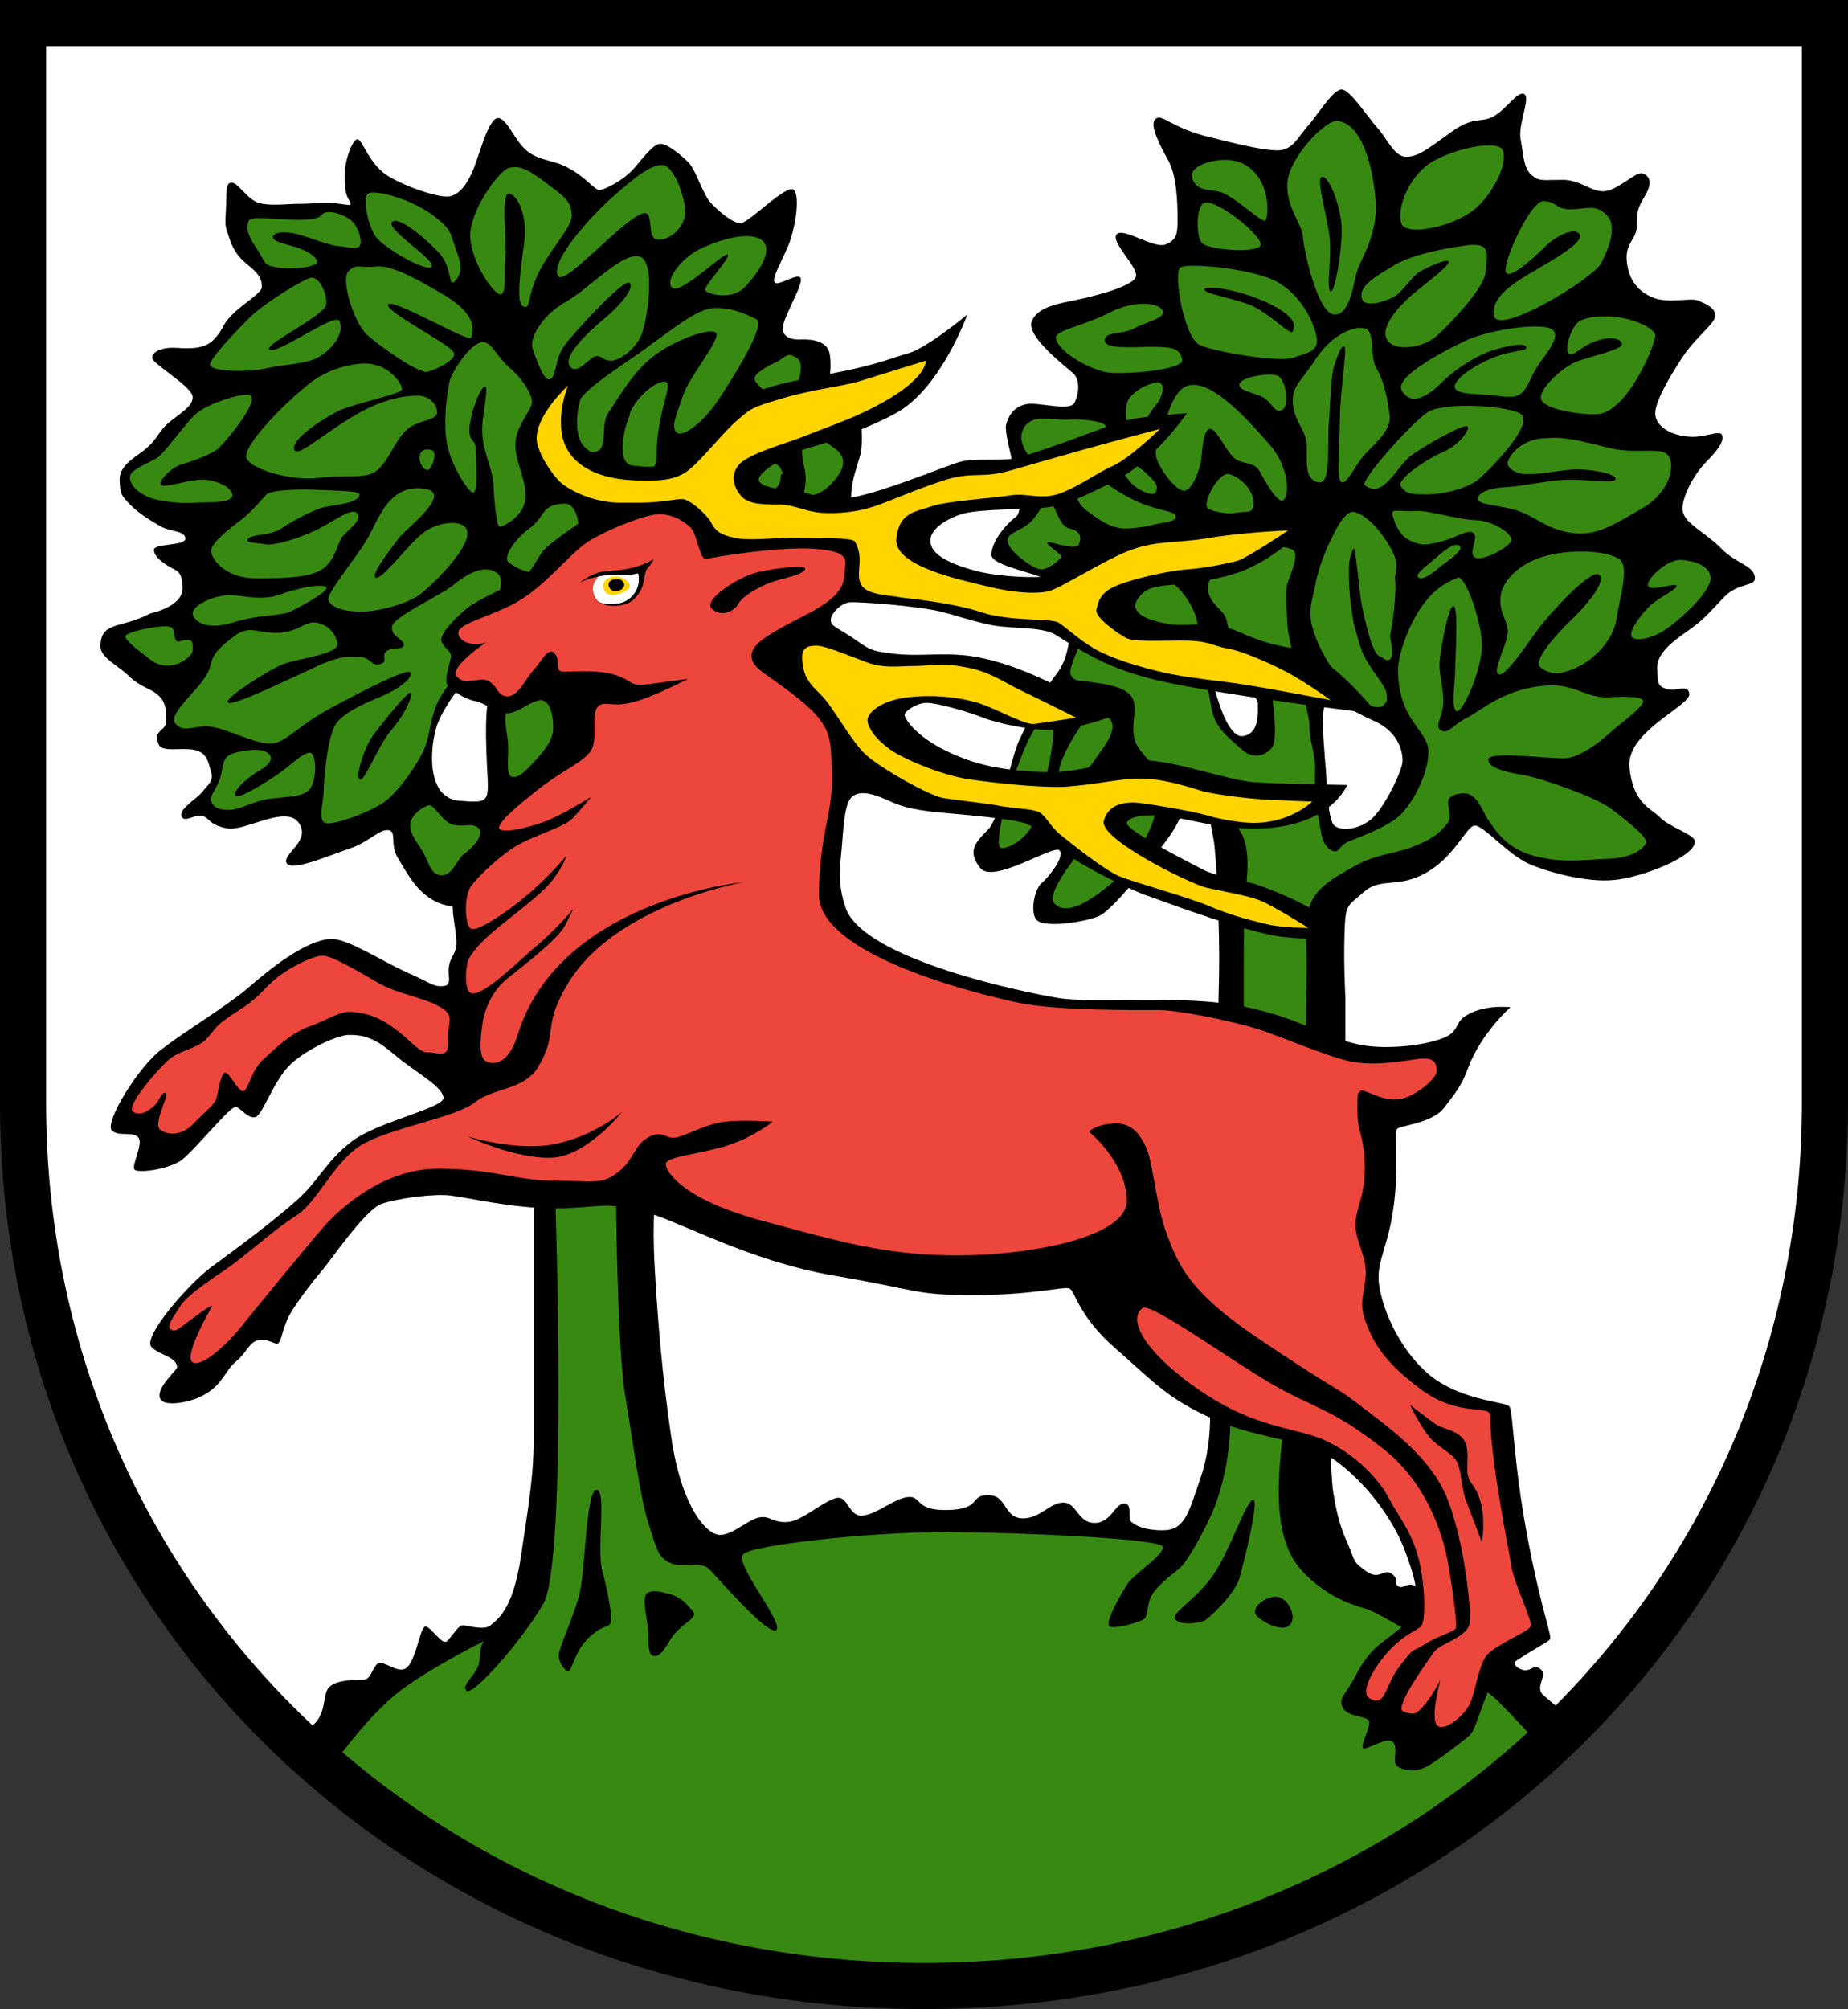
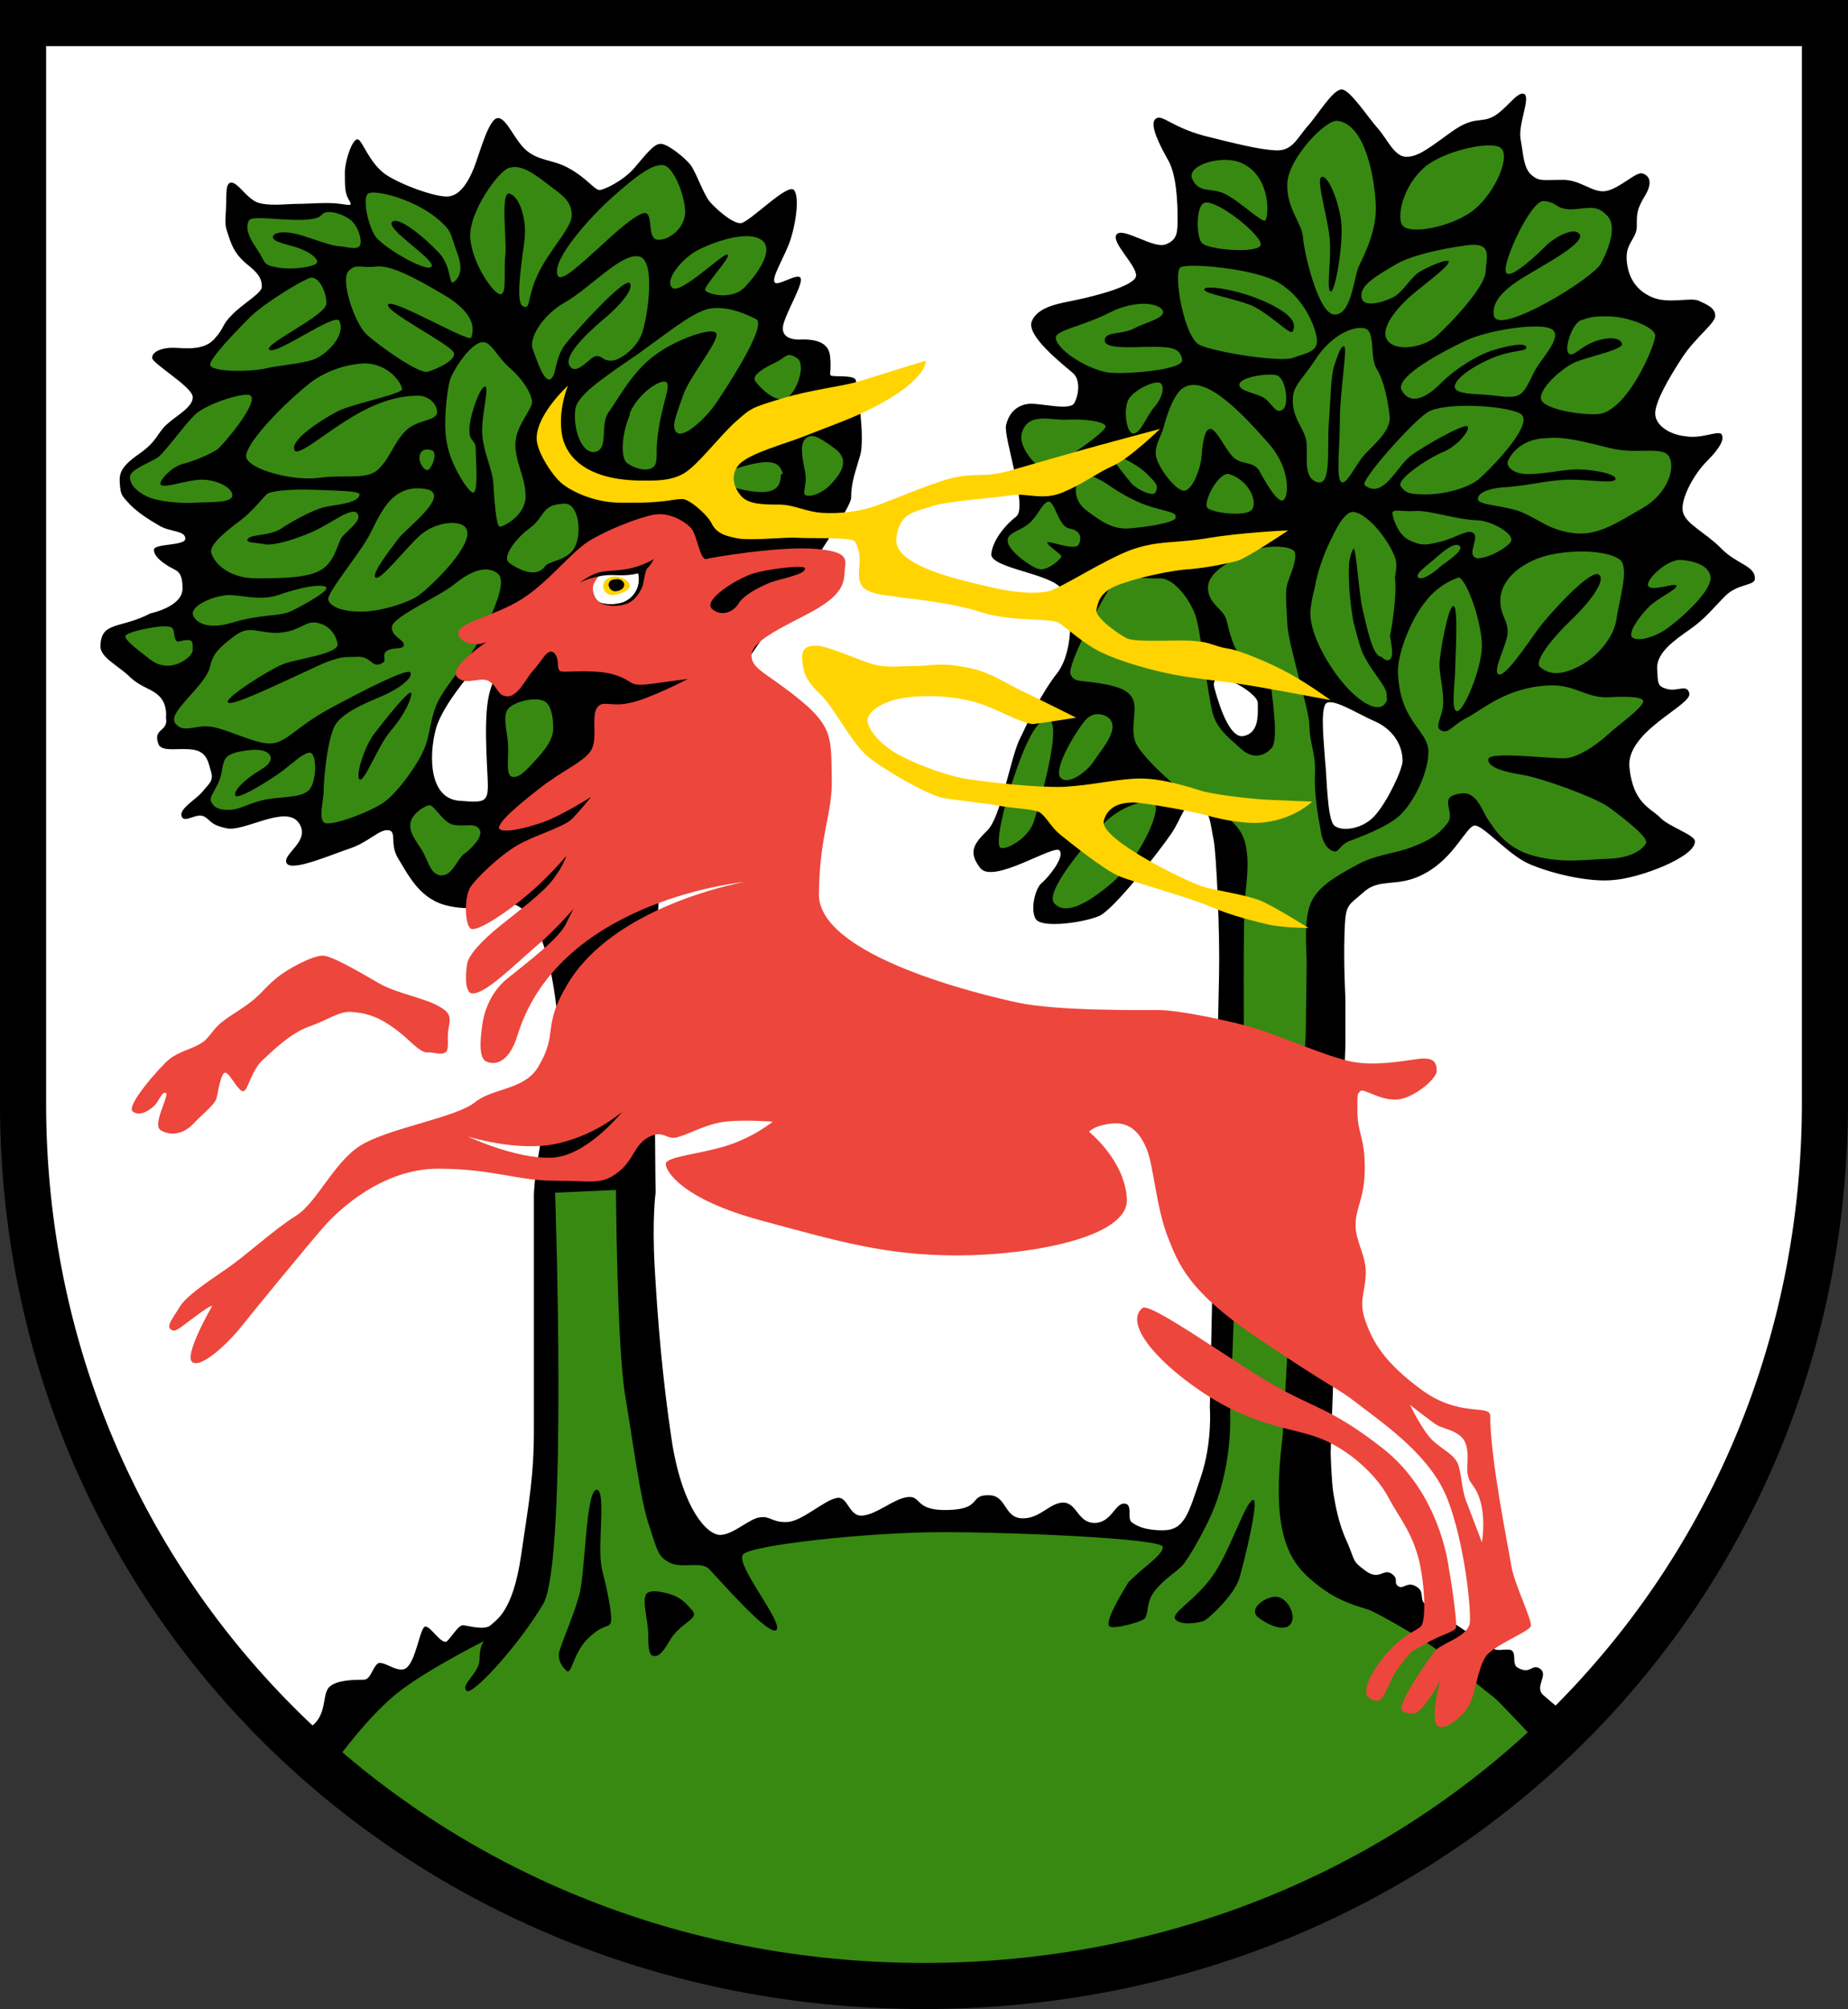
<svg xmlns="http://www.w3.org/2000/svg" version="1.0" id="Ebene_1" x="0px" y="0px" width="200.4" height="217.8" viewBox="0 0 200.4 217.8" style="enable-background:new 0 0 200.4 217.8;" xml:space="preserve">
  <rect x="0" y="0" width="200.4" height="217.8" fill="#333333" stroke="none" />
  <path id="Hintergrund" style="fill:#FFFFFF;" d="M196.578,3.714v115.917c0,52.967-42.337,94.454-96.378,94.454  c-54.051,0-96.378-41.447-96.378-94.353V3.714H196.578z" />
  <g id="Baum">
    <path d="M32.996,187.6c2.7-1.2,1.8-3.8,2.7-4.7c0.8-0.8,2.8-0.8,3.7-0.8c0.8,0,0.9-1.1,1.5-1.7c0.6-0.6,2.4,1.3,3.3,0.3   c0.9-0.9,1.3-3.8,1.8-4.3s1.9,2.1,2.5,1.5s1.2-1.7,1.7-1.7s2.3,0.6,3,0c0.6-0.6,2.4-1.4,3.3-7.5s1.4-8.7,1.4-13.7s0-25.1,0-25.1   c-0.1-3.5,2.8-16.3,2.8-16.3s-0.5-17.9-7-15.5c0,0-2.7,0.8-5.5,0s-4-3.4-5-5s-0.1-3-1.1-3.1s-2.1,1.3-4.2,2   c-2.1,0.7-6.2,2.5-6.8,1.6c-0.6-1,2.7-2.4,1.3-4.4s-5.9,1-7.8,0.6s-1.7-0.9-2.5-1.3s-2.1,0.8-2.4,0s1.5-1.8,2.2-2.6   c0.7-0.9,1.3-1.2,1-2.2s-0.4-2.1-1.8-2.4c-1.5-0.3-3.5,0.3-3.9-0.6c-0.7-1.8,1.1-1.3,0.8-2.9c0,0,0.2-1.4-0.7-2.3   c-0.9-0.9-1.9-0.9-3.2-2.1c-1.2-1.2-3.2-2.1-3.2-3.3c0-2.8,2.2-1.9,5.4-3.6c0,0,3.5-0.7,3.5-2.7s-0.7-1.9-1.5-2.4s-1.6-1.1-1.6-1.8   c0-0.7,3.4-0.4,3.4-1.2c0-0.9-1.6-0.7-2.8-1.4c-1.2-0.7-2.3-1.4-3.2-2.3c-0.9-1-1-1-1.1-2.2c-0.1-1.2,0.1-1.9,2.1-3.3   c2-1.4,1.9-2.2,3-3.2s2.9-1.9,2.8-3c-0.1-1.1-4.4-3.6-4.4-4.2c0-0.7,1.1-1.1,2.2-1.1s3.3,0.4,4.5-0.9c1.2-1.3,0.8-1.5,1.9-2.6   c1.1-1.2,3.3-2.4,3.3-3.1c0-0.7-0.2-1.3-1.3-2.2c-1-0.8-1.7-1.5-2.2-3s-0.5-1.3-0.4-3.1c0.1-1.7-0.1-3,0.6-3c0.7,0,1.5,1.5,2.7,2.1   c1.2,0.5,3.2,0.2,4.5,0.2s3.3-0.2,4.6,0s1.3,0.2,0.9-0.5c-0.4-0.7-0.4-1.4-0.4-3c0.1-1.6,0.9-3.6,1.4-3.5s1.2,2.5,3,3.8   c1.8,1.2,5.5,2.5,6.8,2.4s2.2-1.6,2.8-3.1s1.6-5.4,2.6-5.4s1.8,2.5,3.2,3.6c1.4,1.1,2.9,0.9,4.6,1.9c1.8,1,2.7,2.3,3.2,2.3   s2.6-1,3.8-2.4c1.2-1.4,2.1-2.6,2.8-2.6c0.7-0.1,2.7,1.5,3.3,2.3c0.6,0.8,1.4,3.2,2.1,4s2.4,2.3,3.3,2.3s5.1-4.4,5.8-3.6   s0.1,4.3-0.6,6s-1.8,3.5-1.5,4s2.4-1,2.8-0.5s-1.3,3.3-1.8,4.9c-0.5,1.6,0.9,1.9,2.1,1.8c1.1,0,2.7,0.2,2.9,1.7   c0.2,1.5-0.1,2.1,0.1,2.2c0.2,0.2,2.5-0.1,2.7,0.5c0.2,0.7,1,6.3,0.5,8.1s-1,2.9-1,4.7s-16,24.1-19,29.2   c-2.9,4.8-2.2,46.1-2.2,46.1s-0.4,2.8-0.1,8.1s0.8,11.9,1.9,19.1c1.2,7.2,3.8,9.9,5.2,9.9s3.2-1.8,4.3-1.9c1.1-0.2,1.4,0.6,3,0.5   s3.9-2.3,5.3-2.6c1.3-0.3,1.3,2.1,2.9,1.9s3.3-1.8,4.8-2c1.6-0.2,0.7,1.5,4.4,1.4c3.7-0.1,2.3-1.6,4.3-1.6c2.1-0.1,1.7,2.4,3.7,2.5   s3.1-1.8,4.6-1.7c1.4,0.1,1.5,2.2,3.3,2.2s2.2-2.1,3.2-2.1s0.3,1.6,0.8,2s1.4,0.9,3.4,0.9c2.4,0,2.8-1.9,4.1-5.7s1-7.6,1-7.6   s0.9-42.6,1-47s-0.3-13.3-0.6-14.6c-0.3-1.4-0.4-3.6-1.8-3.9s-1.5,1.4-2.8,3.3c-1.3,1.9-6.2,8.2-7.8,8.9s-6.3,1.4-6.9,0.3   s0-3.4,0.7-3.9c0.7-0.6,2.5-2.8,1.9-3.5s-7.2,3.7-8.6,1.9c-1.4-1.8-0.6-2.7,0.8-4.1s2.4-7.4,3.4-9.7c1.1-2.3,2.4-5.1,4.2-7.4   c1.8-2.4,1.8-8,0.1-9.4c-1.7-1.4-7.3-2-7.3-3.4c0.1-1.4,1.4-3.1,2.7-4.1s-1.4-8.6-1.1-9.9c0.3-1.3,1.1-2.1,2.3-2.3s4.6,0.8,5.1-0.1   c0.5-0.9,0.7-2.6-0.2-3.3c-0.9-0.8-5.1-4-4.4-5.6s3-1.9,4.9-2.3c1.9-0.4,6.3-1.5,6.4-2.6s-2.8-3.7-2.1-4.5s4,1.6,5.3,1.1   s1.3-1.3,1.3-2.9s-0.1-4.6-1-6.2s-2.1-3.9-1.4-4.5s1.6,0.8,5.2,1.8c3.6,0.9,6,1.5,7.8,1.6s2.3-1.2,3.4-2.5c1.2-1.3,2.8-4.1,3.8-4.1   c0.9,0,2.9,3.1,3.9,4.2s1.8,3.1,3.1,3.1s2.4-0.9,4.9-2.7s3.2-0.9,4.6-1.7s2.6-2.8,3.3-2.4s-0.7,3.3-0.4,4.9s0.3,3,1.1,3.8   c0.9,0.8,1.2,0.6,3.3,0.6c2.1-0.1,3.4,1.5,4.9,1.2s3.2-2.1,3.9-1.9s1.2,0.9,0.3,2.4s-0.9,1.9-0.9,3.3s-1.2,1.8-1.1,3.6   s0.9,3.3,2.7,4.1s4.2,0,5.1,0.4s1.8,0.8,1.8,1.6c0.1,0.8-2.1,2.3-3.6,4.6s-2.8,4.6-2.9,5.9c-0.1,1.3,1.4,2.4,3.3,2.6   c1.8,0.3,3.6-0.7,3.9-0.2c0.3,0.5-0.1,1.4-1.6,2.9c-1.5,1.5-2.9,4.2-2.6,5.5c0.3,1.3,2.4,2.2,4.1,3.9c1.7,1.8,3.8,1.9,3.7,3.4   c-0.1,0.7-1.9,0.5-3.2,1.8s-2.1,2.4-3.8,3.6s-3.6,2.5-3.6,4.2c0.1,1.7,0,2,1.1,2.3s2.2-0.6,2.4,0.5c0.2,1.3-6.9,4.1-6.5,8   s2.3,4.4,3.3,5.4c0.9,1,3.8,1.9,3.8,2.6c0.1,1.7-6,4-8.8,4.2c-2.8,0.3-7.1-0.8-9.3-1.8s-4.9-4.2-5.8-4.1s-2.2,3.5-5.4,5.2   c-2.9,1.6-4.8,0.4-6.6,2s-2,1.2-2.1,4.6s0.1,6.8,0.1,6.9v5.1l-1.6,44.2c0,0,0.1,3.3,0.3,4.4c0.2,1.1,0.5,3.2,1.5,5.3   c0.9,2.1,0.5,2,2,3.1s1.9-0.3,2.8,0.3c0.9,0.6,0.1,1,0.8,1.4c0.5,0.3,0.9-0.6,1.9,0s0.2,1.5,1.1,2c1.7,1.1,5.6,3.8,7.4,4.8   c0.4,0.2,1.4-0.1,1.8,0.1c0.6,0.4,0,1.5,0.7,1.9c1.4,0.8,1.5-0.5,2.4,0.1c1,0.7-0.7,2,0.4,2.9c1,0.9,2.3,1.9,2.3,1.9l-20.3,16.9   l-97.8-0.3L32.996,187.6z M51.696,72.2c-1.1,1.3-3.4,4-4.3,6.4c-0.8,2.4-1.2,7.8,2.3,8.2c3.6,0.3,3.3,0.2,3.1-4.1s-0.1-6.6,0.5-8.3   C53.996,72.8,51.696,72.2,51.696,72.2z M152.096,82.5c0-1.9-1.2-3.5-3-4.3c-1.9-0.8-4.9-2.8-5.4-1.8s-0.1,4.4,0,6.1   c0.2,1.6,0.2,6.3,1,7s3.2,0.4,4.5-1.2C150.496,86.8,152.096,83.4,152.096,82.5z M134.796,79.8c1.8-0.3,1.6-2.4,1.6-3.6   s-5.4-4.2-4.7-1.6S133.496,80,134.796,79.8z" />
    <path style="fill:#388912;" d="M40.696,28.9c1.5-0.2,3.8,0.9,7.5,3.1c3.7,2.2,3.1,4,2.9,4.6c-0.2,0.6-8.5-4.3-9-3.6   s6.7,4.3,7.1,5.2c0.4,0.8-1.8,1.8-2.8,2.1c-0.9,0.3-5.3-2.8-6.7-4.1c-1.3-1.3-2.8-5.9-1.9-6.8C38.596,28.5,39.196,29.1,40.696,28.9   z M33.396,41.7c-3.2,2.6-6.8,6.5-6.7,7.8s4.9,2.7,7.9,2.3s5.3,0.3,6.5-1c1.3-1.3,1.6-2.8,2.9-4.1c1.3-1.3,3.5-1,3.4-2.1   s-1.2-1.7-2-1.7s-3.2,0-6.7,2s-6.6,4.9-6.8,3.8c-0.3-1.1,3.1-3.3,4.9-4.2c1.8-0.8,6.8-1.8,6.8-2.3c0-0.6-1.4-2.8-4.1-2.8   C36.996,39.5,34.696,40.6,33.396,41.7z M18.896,68.8c-0.1-0.7-0.1-0.9-1.1-0.9s-4.2,0.6-4.2,1.1s1.8,1.8,2.7,2.5   c2.2,1.7,4.6-0.3,4.6-1s0.1-1.2-0.7-1.1C19.396,69.4,19.096,70,18.896,68.8z M20.896,66.5c0,0.5,1,2,4.3,1s5.1-0.6,6.5-1.3   c1.4-0.7,4.3-2.3,3.6-2.6c-0.7-0.3-2.8,0.1-5.1,0.9s-4.8-0.3-6.1,0.1C22.696,64.8,20.896,65.7,20.896,66.5z M58.996,76   c-1-0.5-3.5,0.1-4,1s0.1,2.7,0.1,3.8c0.1,1.1-0.3,3.2,0.4,3.4s1.4-0.5,2.5-1.7s2-2.3,2-3.6S59.696,76.3,58.996,76z M49.096,89.4   c-1.1-0.3-2-2.1-2.5-2.1s-2.1,1-2.1,2.1c-0.1,1.1,1,2.2,1.5,3.2s0.8,2.3,1.9,2.3c1.2,0,1.7-1.8,2.4-2.3s2.2-1.9,1.7-2.7   C51.396,89.1,50.396,89.7,49.096,89.4z M57.396,57.3c-1.4,1-3,3.1-2.2,3.7s2.9,1.8,3.9,0.4c0.4-0.6,2.4-0.6,3.2-2   c0.9-1.7,0.4-4.9-1.1-4.8C58.596,54.7,59.196,56,57.396,57.3z M62.396,44.3c-0.3,2,0.6,4.9,2.1,4.7c1.6-0.3,0.5-2.9,1.5-4.3   s2.6-4.4,4.9-6.1c2.3-1.8,6.6-3.3,6.8-2.4s-2.9,4.6-3.6,6.6c-0.7,2.1-1.4,3.5-0.7,4.1c0.7,0.6,3-1.3,4.4-3.4   c1.4-2.1,5.4-8.3,4.2-8.9s-2.8-1.3-4.6-1.2c-1.8,0.1-4.1,2-8.1,4.9C65.196,41.1,62.696,42.8,62.396,44.3z M68.296,45   c-0.8,1.8-1.1,4.5-0.3,5.2c0.5,0.4,2.1,1.1,2.9,0.4c0.5-0.5,0.2-1.7,0.4-3.1c0.4-3.7,1.6-5.8,0.9-6.1s-3.1,1.4-3.9,3.4    M84.096,39.3c-1.3,0.6-2.6,1.4-2.2,2s2.1,2.4,3.3,1.9c1.2-0.5,2.3-3.8,1.2-4.4C85.296,38.1,85.296,38.7,84.096,39.3z M84.896,51.4   c-0.3-1.1-0.9-1.7-3.7-1s-4.8,1.8-0.6,2.7c4.2,0.9,4-0.9,4.1-1.7 M90.196,52.4c0.9-1,2.1-2.5,0.3-3.8c-1.8-1.3-2.4-1.6-3.1-1.1   c-0.7,0.6-0.4,2.1-0.1,3.6c0.3,1.5-0.4,2.4,0.1,2.6S89.196,53.5,90.196,52.4z M25.896,81.5c-1.7,0.4-1.6,0.9-1.9,2.4   s-1.4,2.4-1.1,3s0.7,0.9,1.9,0.9s2.1-0.7,3.9-1.1c1.8-0.4,4.3-0.1,5-1.3s0.6-3.8-0.1-3.8s-1.8,1.1-3,2s-5,3.3-5.1,2.6   s1.5-2,2.7-2.7s1.5-1.4,0.8-1.9S26.896,81.3,25.896,81.5z M33.396,23.8c-2.4,0.2-6.1-0.5-6.4,0.1s-0.3,1.4,0.8,3s0.6,1.8,2.3,2.1   s4.3-0.1,4.3-0.6s-1-1.2-2.3-1.6s-2.5-0.6-2.5-1.1s1.2-0.7,2.7-0.3s3.6,1.3,4.6,1.3c0.9,0.1,2.1,0.5,2.2-0.3s-0.4-1.9-0.9-2.4   s-1.8-1.1-2.7-1S35.296,23.6,33.396,23.8z M59.696,20.2c-2.4-1.9-3.4-2.3-4.5-2s-4.4,4.8-4.2,7.6s2.6,6.2,3.3,6.1   c0.7-0.1,0.3-2.6,0.5-4.2s-0.6-7.1,0.5-6.7s1.8,2.8,1.6,4.8s-1.1,6.9-0.2,7.4c0.9,0.4,0.4-0.8,1.6-3.4s3.7-5.1,3.7-6.4   S61.496,21.5,59.696,20.2z M47.296,23.6c-2.6-2.1-6.8-3.1-7.4-2.6s0,3.4,0.8,4.6s5.6,4,6.1,3.3s-4.9-4-4.3-4.8s3.5,1.6,5.1,3.3   s0.9,4.1,1.9,2.9s0-2.9-0.3-4C48.796,25.2,48.896,24.9,47.296,23.6z M61.396,32.7c-2.7,1.5-4.1,4.1-3.6,5.2   c0.4,1.1,1.2,3.6,1.9,3.2s0.4-2.3,1.7-3.9s6.4-7.2,6.9-6.5s-1.3,2.6-2.6,3.7c-1.3,1.1-4.8,4.1-3.9,5.3c0.8,1.1,2.2-1.1,2.9-1.1   s0.6,0.5,1.6,0.5c0.9,0,2.7-1.3,3.3-2.9s1.6-8-0.3-8.4S63.996,31.2,61.396,32.7z M60.496,29.9c0.4,0.8,2.9-1.7,4.4-3   c1.4-1.3,4.2-3.9,5.1-3.8c0.9,0.2,0.1,2.9,1.4,2.9s3-1.4,2.9-3.2s-1.3-4.8-2.4-4.9c-1.2-0.1-2.8,1.1-5.4,3.4   S59.696,28.3,60.496,29.9z M75.896,27c-1.9,0.9-3.9,3.4-3,4.2s5.5-3.8,6-3.6s-2.8,3.6-2.4,3.9c0.3,0.4,2.9,1.1,4.3-0.4   s3.1-3.9,1.9-5C81.396,25,78.196,25.9,75.896,27z M120.596,95.7c3-2.6,5.4-7.9,4.6-8.6c-0.8-0.6-3.9,0.3-5.8,2.5   c-1.9,2.2-6.3,7.3-5,8.4C115.596,99.2,117.896,98,120.596,95.7z M109.896,84.4c-1.1,3.2-2,7.2-1.4,7.5s3-1,3.6-2.8   s3.2-10.8,1.6-11.1C112.196,77.8,110.796,81.8,109.896,84.4z M114.496,36.7c0.3,1.5,3.9,3.5,5.8,3.7s8.1-0.3,7.9-1.4   c-0.2-1.1-0.8-1.4-3.1-1.4s-5.3,0.3-5.3-0.7s1.9-0.6,3.2-1.3s3.4-1.1,3.1-1.9s-2.8-1.3-5.8,0.2   C117.396,35.4,114.296,35.8,114.496,36.7z M127.996,29c-0.8,0.6,0.4,7.6,2.1,8.4s8.8,1.9,10.1,1.4s2.8-0.6,2.6-2.1   s-1.6-4.8-4.6-6.3C135.196,29,128.596,28.5,127.996,29z M130.596,31.4c-0.2-0.5,3.3-0.2,6.8,1.4c3.4,1.6,3,2.6,2.8,3.1   c-0.2,0.6-2.2-1.7-4.5-2.8C133.296,32.2,130.796,31.9,130.596,31.4z M52.296,37.1c-1.3,0.1-3.2,3.1-3.5,4.1s-0.8,4.8-0.3,7   c0.4,2.2,2.3,5.2,2.8,5.2c0.6,0,0.3-3.3,0.3-4.6s-0.7-0.7-0.7-2.3c0.1-1.7,1.2-4.6,1.7-4.6c0.5,0-0.4,3.1-0.3,5.1s1.1,3.8,1.2,5.4   s0.3,4.7,0.7,4.7c0.4,0,2.8-1.2,2.8-3.3c0-2.1-1.2-3.8-1.1-5.8c0.1-1.9,1.8-3.6,1.8-4.4c0-0.8-0.9-2.4-2.4-3.7   S53.296,37,52.296,37.1z M22.796,39.6c0.3,0.8,4.8,0.7,6.2,0.3c1.3-0.3,4.3-0.5,5.4-1.1c1.2-0.6,3.1-2.5,2.4-4   c-0.4-1-6.9,3.8-7.6,3.1c-0.6-0.6,6.2-3.7,6.2-5s-0.8-2.9-1.7-2.8c-0.8,0.2-4.8,2.6-6.5,4.2C25.596,35.9,22.596,39,22.796,39.6z    M27.196,42.9c-0.4-0.5-4.8,0.8-6.1,2.1s-3.1,3.9-4,4.6c-0.9,0.6-3,1.3-3,2.1c0,0.8,0.6,1.5,1.8,2.1c1.2,0.6,3.8,0.8,5.2,0.7   c1.4-0.1,4.1,0.1,4.1-0.8s-1.8-1.7-3.3-1.7s-3.9,0.9-4.4,0.6s1.1-2,2.3-2.3s2.9-1,3.8-1.6C24.396,48,27.996,43.7,27.196,42.9z    M34.196,53.1c-2.6-0.1-4.9,0.1-5.3,0.5s-1.6,1.9-2.8,2.8s-3.3,2.5-3.2,3.4s1.6,2.9,4.9,2.9s6-0.1,7.3-1.1s1.5-2.7,2-3.4   c0.8-0.9,2.3-1.9,1.6-2.6c-0.7-0.6-2.7,1.1-4.7,2s-4.4,1.6-5.3,1.4s-2.2-0.1-1.8-0.6s2.4-0.3,3.6-1.1c1.2-0.8,3.4-2,4.6-2.3   c1.2-0.3,3.8-0.4,3.9-1.4C38.996,53.2,36.396,53.2,34.196,53.1z M45.496,49.5c-0.1,0.7,0.6,1.7,1,1.4s1-1.9,0.3-2.1   S45.596,48.8,45.496,49.5z M50.496,57.2c-0.7-0.9-3.3-0.6-4.9,0.8c-1.6,1.4-4.4,5.1-4.9,4.6c-0.4-0.5,1.7-3.1,2.5-4.2   s6-4.9,2.9-5.4c-3.9-0.6-5,3.2-6.2,5.3c-1.2,2.1-4.4,5.9-4.3,6.7c0.2,0.8,1.6,1.3,3.4,1.3c1.8,0.1,5.4-0.9,6.6-1.9   C46.896,63.4,51.696,58.8,50.496,57.2z M22.796,72.2c-0.4,2.1-4.7,5-3.8,6.2s2.2,0.1,4,0.4s4.8,1.9,6.4,1.8   c1.7-0.1,2.7-1.8,6.4-3.8s8.4-4.4,8.7-3.9s-0.9,1.5-2.3,2.2c-1.3,0.7-5.2,1.9-6,3.8s-1.1,5.9-1.1,6.9s-0.6,3,0.1,3.4   s4.8-1.1,6.4-2.2s3.8-4.3,4.4-5.8c0.7-1.5,0.6-3.7,1.8-5.7s3.2-4.2,4.1-6c0.9-1.8,3.3-6.3,2.1-7.3s-3-0.3-4.8,1.2   c-1.8,1.4-6.7,3.5-6.7,4.6s1.3,1.3,1.3,1.9s-1.3,0.2-1.9,0.7s0.3,1.1-0.7,1.4c-0.9,0.3-1-0.8-2.3-0.8c-1.3,0.1-1.8-0.3-5.1,1.3   c-3.3,1.5-9,4.3-9.1,3.6c-0.1-0.6,4.5-3.5,6-4.1s6.3-1.1,5.9-2.3c-0.3-1.2-1.1-2-2.3-2.2s-1.7,0.9-4,1.1c-2.3,0.1-3.2-0.9-4.8,0.3   S23.096,70.8,22.796,72.2z M42.396,79.2c-1.4,1.6-2.9,5.7-3.4,5.3c-0.5-0.4,0.6-3.8,1.7-5.1c1-1.3,3.6-4.6,3.9-4.3   C44.696,75.5,44.096,77.2,42.396,79.2z M130.596,22c-0.9,0.3-0.9,3.5-0.3,4.3s6,1.2,6.4,0.3S131.896,21.5,130.596,22z    M134.696,17.7c-2.1-1-6.1,0.2-5.4,1.7c0.7,1.6,2,0.9,3.5,1.6s4.1,3.2,4.4,2.9C137.596,23.6,137.896,19.2,134.696,17.7z    M144.996,13.1c-1.3-0.1-5.3,4.1-5.4,6.8c-0.1,2.7,1.6,4.3,1.7,5.8s1.6,8.3,3.4,8.4c1.8,0.1,2.1-3.8,2.6-5.1c0.6-1.3,2-3.9,1.9-6.7   S148.096,13.4,144.996,13.1z M145.396,23.7c0.4,2.2-0.6,8.1-1.1,7.9s0.1-3.4-0.1-5.7c-0.2-2.3-1.5-6.4-0.9-6.7   C143.896,18.9,144.996,21.2,145.396,23.7z M170.196,22.7c-1.6-0.1-1.3-0.8-2.8-0.9c-1.4-0.1-4.5,6.7-4.1,7.7s3.6-2.1,4.4-2.9   c0.8-0.8,3-2.1,3.6-1.2c0.6,0.9-3.5,3.1-4.8,3.9c-1.3,0.8-4.9,2.6-4.5,4.9c0.4,2.3,10.6-3.9,11.6-5.6c0.9-1.7,1.9-4.3,0.5-5.4   C172.996,22.1,171.796,22.7,170.196,22.7z M171.496,34.7c-1,0.3-1.9,3.1-1.4,3.6s1.2-0.7,2.9-1.3s2.8-0.3,2.9,0.3s-3.7,1.4-4.9,1.9   c-1.2,0.4-4,2.7-3.9,4c0.1,1.1,4.1,1.8,6.1,1.7c3.2-0.1,6.4-7.6,6.3-8.6c-0.2-0.9-3.2-2.1-5.5-2   C172.596,34.3,172.496,34.4,171.496,34.7z M151.996,24.3c0.6,1.3,5.6,0.3,7.9-1.6s4-5.9,2.8-6.7s-6.7,0.5-8.5,2.4   C152.296,20.2,151.496,23.1,151.996,24.3z M134.396,41.7c0,0.8,2.1,0.9,2.9,1.6s1.1,1.6,1.8,1.1c0.7-0.4,0.4-3.3-0.6-3.7   C137.496,40.4,134.396,40.9,134.396,41.7z M115.696,45.5c-1.6,0.1-4.3-0.9-4.9,1.5c-0.4,1.6,1.9,4,2.6,3.9s6.7-4.1,6.5-4.7   C119.696,45.6,117.096,45.4,115.696,45.5z M122.596,43c-0.9,0.9-0.5,4,0.3,4s1.5-2,2.3-2.9s1.2-2.2,0.6-2.6   C125.196,41.3,123.496,42,122.596,43z M128.396,42c-1.1,0.6-1.9,3.1-2.2,4.3c-0.3,1.1-1.1,2.1-0.8,3.3s2.1,3.6,3,3.6   c0.9,0,1.8-2.4,1.9-3.7c0.1-1.3,0.3-3.1,1-3s1.7,2.5,2.6,3.2c0.9,0.7,2.1,0.3,2.7,1.4c0.6,1.1,2,3.6,2.6,3.1s0.7-3.5-1.6-6.1   S130.896,40.5,128.396,42z M142.996,52.3c1.4,0.2,0.9-3.9,1.1-6.4c0.2-2.5,0.2-5.1,0.6-6.3s0.8-2.3,1.1-2s-0.5,5-0.5,7.9   s-0.4,6.1,0.1,6.7s1.5-1.6,2.4-2.7s3.1-2.7,2.9-4.4s-0.6-3.8-1.4-5.1s-0.1-4.1-1.3-4.4s-3.6,0.7-5.3,3.3s-2.6,2.9-2.5,4.8   c0.1,1.9,1.4,2.9,1.5,4.4S141.296,52,142.996,52.3z M147.696,32.4c0.3,1,2.6,0.3,3.6-0.3c0.9-0.6,1.8-2.1,2.6-2.6s3.2-1.6,3.2-1.1   s-2.6,2.4-3.9,3.5s-3.6,3.5-2.8,4.9s3.9,0.9,5.3-0.3c1.4-1.2,5.3-5.3,5.4-7s0.8-3.3-2.1-2.9c-2.9,0.4-6,1.1-7.7,2.1   C149.696,29.7,147.196,30.9,147.696,32.4z M158.796,37c-1.9,0.9-7.6,3.8-6.8,5.3s2.4,1.1,4.2-0.7s4.1-3.1,5.6-3.6   c1.6-0.5,3.5-0.9,3.7-0.4c0.2,0.6-1.5,0.2-4.1,1.4s-3.9,2.5-3.6,3.1c0.3,0.6,1.9,0.6,3.4,0.7c1.4,0.1,2.9,0.5,3.7-0.1   s1.1-1.9,1.9-3.1s2.8-3.4,1.3-4S161.196,35.8,158.796,37z M163.496,50.1c-0.1,0.5,0.6,1.3,2.2,1.3c1.6,0,3.3-0.4,4.9-0.5   s4.6,0.4,4.6,1s-2.7,0.1-4.9,0.1s-4.3,0.6-6.8,0.8c-2.4,0.1-3.4,0.8-3.2,1.4s3.1,0.6,4.9,1.4c1.8,0.8,2.9,1.9,5.5,2.2   s4.6-1.1,7.4-2.7s3.6-4.4,2.9-5.6c-0.7-1.2-3.4-0.2-6.3-0.9s-5-1.3-6.9-1.1C164.796,47.5,163.596,49.6,163.496,50.1z M151.896,52.7   c0.5,0.7,0.8,0.9,2.7,0.9s4.4-0.6,5.7-1.6c1.3-1.1,6.4-6.3,4.5-7.2s-8.3-1.2-10-0.1s-7.4,7.5-6.8,7.9c2,1.6,3.5-2.1,5-3.2   s5.6-3.4,6.1-3.2s-0.9,2.1-2.6,2.8C154.796,49.7,151.396,52,151.896,52.7z M178.696,63.4c0.1,0.9,3-0.3,3.1,0.1s-2,1.3-3,2.3   s-2.3,2.8-1.8,3.3c0.6,0.5,2.6,0,4.1-1.2c1.6-1.2,4.5-3.9,4.4-5.3c-0.1-1.3-1.8-1.8-3.2-1.9S178.696,62.6,178.696,63.4z    M162.696,65.1c0,1.6,0.8,2.1,0.8,3.4s-1.7,4.2-1,4.6s3.2-3.4,4.3-4.9s5.7-6.6,6.6-5.9c0.8,0.6-1,3-3,4.9s-4.1,4.5-3.4,5.1   c0.7,0.6,1.8,1.1,3.9,0.1c2.2-1,4.1-3.2,4.4-5.3c0.3-2.1,1.4-5.5,0.4-6.4c-1.1-0.9-4.4-1.2-7.4-0.6S162.696,62.7,162.696,65.1z    M160.096,56.4c-2.3-0.1-5.1-1.1-6.6-1s-2.6-0.3-2.5,0.3c0.1,0.6,0.6,2.3,1.9,2.9c1.3,0.6,1.8,0.5,3.4,0.1s2.9-1.4,3.5-0.9   s-0.6,2.1,0.1,2.6c0.7,0.6,4.1-1.2,4-1.9C163.896,57.7,161.596,56.4,160.096,56.4z M155.796,60.4c-1,0.9-2.4,1.8-2,2.2   s1.8-0.6,2.3-1.1c0.6-0.5,2.7-1.8,2.2-2.3S156.596,59.7,155.796,60.4z M146.696,67.2c-0.8-2.4-0.7-7.8,0.4-7.9   c1.1-0.1,1.1,7.7,1.3,9.1s1.6,3.6,2.3,3.1c0.7-0.4-0.2-2.9-0.2-4.6s1.1-4.6,0.9-6s-2.7-5.1-4.6-5.4s-4.7,8.6-4.7,11   s2.1,5.9,3.6,7.6c1.4,1.7,3.5,3.2,4.4,2.3c0.5-0.6,0.6-0.6-1.3-3.6C147.496,71,147.096,68.4,146.696,67.2z M166.296,188.5   c0,0-0.3-0.4-2.6-2.8c-2.3-2.4-1.1-1.1-4.3-3.8c-3.1-2.7-2.3-1.9-3.4-2.9c-1-0.9-6.3-4-7.6-4.5c-1.3-0.4-3.2-0.9-5.3-2.5   s-3.6-3.2-4.2-7c-0.6-3.8,0.2-9.3,0.2-9.3l2.5-43.6l0.1-7.3c0-2.3-0.3-4.5,0.3-6.5s2.7-3.2,4.9-4.4c2.2-1.3,4.3-1.3,6.3-2.1   c2-0.8,2.8-1.3,3.8-2.6c0.9-1.3-1.3-2.9,1.6-3.2c1.6-0.1,2.1,1.9,2.8,2.9s1.9,3.1,5,3.9s5.3,0.4,8,0.3s3.8-1.1,4.1-1.7   s-2.3-2.6-3.9-3.8s-7.6-3.3-9.5-3.6s-3.8-0.8-3.7-1.7c0.1-0.9,6.9,0,8.4-0.1c1.4-0.1,3.4-1.5,4.6-2.6c1.2-1.1,3.8-2.9,3.8-3.6   c-0.1-0.7-3.9-0.4-3.9-0.4c-2.4,0-3.4-1.3-6-1.3c-4.9,0.1-7.6,2.7-9.2,3.5s-2,1.8-2.8,1.4s0.1-1.4,0.2-2.8c0.1-1.4-0.4-3.2-0.4-4.3   s0.9-6.3,1.5-6.4s0.2,5.8,0.2,7s-0.5,4.3,0.2,4.4s2.7-4.6,2.7-7.1s-1.6-7.1-2.5-7.4c0,0-2.1,0.6-3.6,2.6c-1.6,1.9-3,5.6-3,7.5   c0.1,5.6,3.3,6.4,3.3,8.8s-1.7,5.6-3.1,6.9s-4.5,2.4-5.5,2.8s-1.1,1.2-1.6,1.1c-0.6-0.1-1.3-0.8-1.5-2.4c-0.3-1.6-0.7-3.9-0.6-6.1   c0.1-2.1-0.6-3.3-0.6-5.1s-2.3-8.7-2.4-11.1s-0.3-3.5,0.1-4.6c0.4-1.1,1.1-2.8,0.6-3.3s-2.9-0.7-4.7,0.1c-1.8,0.8-4.6,2.1-4.6,3.9   s1.7,2.3,2,3.5s0.8,3.6,2,4.3c1.2,0.7,2.8,1.6,2.9,3.4c0.2,1.8,0.7,5.4,0,6.2c-0.7,0.8-2,1.3-3.3,0.1c-1.3-1.2-2.6-2.1-3.1-3.9   s-1.3-9.1-1.9-10.7s-2.3-4-3.9-3.9s-4.3-0.6-5.5,1.3s-4.5,8.2-4.1,9.1s0.9,0.6,3.3,1s3.4,1,3.6,2.2c0.2,1.2-0.5,3.1,0.3,4.5   s4.1,4.6,6.2,5.8c2.1,1.2,4,1.8,5.1,3.7c1.1,1.9,0.6,5.2,0.4,7.2c-0.2,2.1-0.1,16.6-0.1,16.6l-1.5,39.2c0,0,0.3,4.9-1.7,10.1   c-0.8,2-2.4,4.9-3.3,6.1c-0.7,0.9-1.9,1.4-3.2,3c-0.9,1.2-0.6,2.1-1,2.9c-0.2,0.4-3.5,1.3-3.9,0.9c-0.6-0.6,2.1-4.8,2.1-4.8   c1.8-1.8,3.7-2.9,3.7-3.8s-15.9-1.6-23.9-1.6s-20.7,1.4-21.6,2.4c-1,1,4.4,7.4,3.6,8.2s-6.4-5.7-7.3-6.6c-0.9-0.9-2.9,0-4.3-0.7   c-1.3-0.7-1.3-1.3-2.3-4.3c-0.9-2.9-1.6-8.4-2.5-13.8c-0.9-5.4-1-22.3-1-22.3l-6.6,0.3c0,0,1.4,40.1-1.3,44.6   c-2.6,4.4-7.7,10-8.3,9.4c-0.7-0.7,1.4-1.9,1.4-3.4s0.5-2,0.5-2s-5.8,2.9-9.1,5.4s-6.9,7.5-6.9,7.5s18.8,23.7,63.8,23.7   S166.296,188.5,166.296,188.5z M65.296,170.2c0.6,2.3,1.2,5.3,0.9,5.8s-0.9,0.1-2.5,1.7c-1.6,1.6-1.7,4-2.3,3.4   c-0.4-0.4-0.8-0.9-0.8-1.7c0-0.7,1.5-3.9,2.2-6.4s0.7-11.4,1.9-11.5C65.796,161.5,64.696,167.9,65.296,170.2z M72.896,172.9   c0.9,0.3,1.5,0.9,2.1,1.6c0.9,0.9-0.7,1.2-2,2.8c-0.6,0.8-1.3,2.5-2.2,2.2c-0.4-0.1-0.5-0.8-0.5-2.3s-0.8-4-0.1-4.5   C70.696,172.3,71.996,172.6,72.896,172.9z M135.896,162.6c0.7-0.1-1,6.8-1.5,8.5s-3.1,4.2-3.8,4.6c-0.8,0.3-2.5,0.5-3.1-0.1   c-0.7-0.7,2.1-2,4.1-4.9C133.396,168.1,135.096,162.7,135.896,162.6z M138.196,173.1c1.4-0.1,2.4,2,1.8,2.9c-0.6,1-2.5,0.2-3.6-0.7   C135.396,174.4,137.096,173.2,138.196,173.1 M146.996,55.6c-1.8-0.3-4.6,6.6-4.5,9.2s4.9,13.2,7.2,11.6s-1.9-3.2-2.8-8.3   c-1-5.1-0.6-8.8-0.2-8.8c0.4-0.1,0.6,4.8,1.1,6.9s1.1,5,2,5s1.7-6.6,1.5-8.3C151.196,61.3,148.696,55.9,146.996,55.6z    M133.296,51.4c-1.1-0.3-2.8,2.9-2.4,3.6c0.3,0.6,4.4,1.1,4.9,0.2C136.396,54.2,135.296,52,133.296,51.4z M125.296,53.4   c0.4-0.8,0-1.1-0.9-2c-0.9-1-3.9-2.5-3.9-2.1s1.6,2.4,2.2,3.1C123.196,53,124.996,53.9,125.296,53.4z M127.496,56.1   c0.1-0.6-0.9-0.6-2.8-1.2c-1.9-0.6-3.6-1.7-4.6-2.4c-1.1-0.7-2.6-1.5-3.1-0.6s-0.6,2.4,0.9,3.5s2.6,1.9,4.3,1.9   C123.896,57.2,127.496,56.7,127.496,56.1z M115.996,57.3c-1.3-0.2-1.6-3.2-2.4-2.9c-0.7,0.3-1.1,1.7-2.2,2.5s-2.3,0.9-2.1,1.9   c0.2,1,2.5,2.7,3.4,2.9c0.9,0.2,2.4-1.1,2.4-1.4c-0.1-0.3-1.7-1.3-1.5-1.5s3.1,1,3.4,0.2C117.396,58.1,116.996,57.5,115.996,57.3z    M120.396,78c-0.5-0.6-1.9-1-2.8,0.2c-1,1.2-3.4,5.2-2.6,6.1s2.9-0.6,3.7-1.9C119.496,81.2,121.296,79.2,120.396,78z" />
  </g>
  <g id="Hirsch">
-     <path d="M17.596,151.9c0.7,0.5,3.2,0.2,4.9-0.9s2-2.5,3.1-3.4s1.3-1.9,2.3-2.3c1.1-0.3,2,0.6,2.3,0.3s0.4-1.2,0.9-2.4   c0.4-1.2,2.9-4.4,3.7-5.3c0.8-0.9,4.8-6.8,6.6-7.4s5.6-1.1,7.4-0.9s6.8,1.4,11.3,1.4s5.5-0.8,9.6,0.3s11.4,5.4,20.8,7   s8.6,2.1,15.1,2.1s9.9-1,10.4-0.7c0.6,0.3,1,3.1,5.1,6.6c4.1,3.6,5.6,5.4,10.6,7.6c5.1,2.3,9.9,1.9,13.6,4.8   c3.7,2.9,6.2,6.9,7.2,9.8c0.9,2.5,1.1,3.3,1.1,5.1s-1.4,2.6-2.6,3.6c-1.3,1-2.5,1.7-3.8,4.1c-1.3,2.6-2.1,2.7-1.6,3.8   s2.9,0.9,2.9,1.6s-0.9,2.4-0.7,2.8s2.7-1.4,3.3-0.6c0.6,0.8-0.3,2.3,0.6,2.7s1.9,0.6,3.4-0.3c1.4-0.9,3.4-2.4,4.3-3.2   c0.8-0.8,1.4-4.2,2.8-6.1s5.7-3.9,5.9-4.3c0.2-0.4-1-3.3-2.5-11.3s-1.5-13.3-1.9-13.9c-0.4-0.6-5.7-0.6-9.2-3.9s-4.9-7.9-5-9.9   c-0.1-2.1,1.1-3.9,1.6-7.7c0.6-3.8,0.1-8.3,0.4-8.6c0.3-0.4,3.8-0.6,5.1-2.3s1.9-2.4,2.6-4.3c1.4-3.8,4.6-6.6,4.6-6.6   s-3.1-0.4-5.1,1.1c-0.8,0.6-0.6,1.6-2.1,2.2c-2.5,1-6.9,1.3-9.4,0.7c-4-0.9-6.1-2.8-12.4-4.1s-16.3-0.3-20-0.9s-21.2-4.2-23.1-9.8   c-0.9-2.6-0.6-4.4-0.4-6.7c0.2-2.3,0.3-4.8,1.2-5.4s2.1-0.3,4.1,0.6c1.9,0.9,4.3,1.1,6.6,1.3s6.7,0.6,8.1,1.1   c1.4,0.6,3.8,2.9,5.3,3.9c1.6,1.1,6.3,3.4,7.8,3.9s7.9,3,13.1,4.2c3.7,0.8,8.2,0.3,8.2,0.3s-0.1-0.8-2.4-2.4   c-1.6-1.1-4.4-2.4-7-3.3c-2.3-0.7-4.4-0.9-5.8-1.6c-2.9-1.5-8.5-4.4-8.3-5.1s2.1-1,4.4-0.7c2.3,0.3,5.3,1.2,8.1,1.3   c9.4,0.5,11.4-4.7,11.4-4.7s-7.2-0.1-10.1-0.3s-8.3-2.3-12.1-2.4c-3.9-0.1-6.6,1.5-10.9,1.3c-4.3-0.2-7.1-0.7-10.4-2.3   c-3.3-1.6-4.5-3.5-4.5-3.9s1.3-1.3,2.4-1.3c1.2,0,4.6,1,6.1,1.6s4.6,1.2,6.2,1.3c3.4,0.3,7.9-1.5,7.9-1.5s-2.8-1.6-5.4-2.9   s-5.6-2.7-9-3.4c-3.4-0.7-6.1-0.1-9.1-0.4s-3-0.6-4.8-1.8s-2.3-1.2-2.3-1.9s1.1-1.8,2-1.9s7.8,0.4,10.3,1.1c1.2,0.3,3.2,1,5.3,1.4   c2.2,0.4,5.5,0.1,6.9,1.1c3.8,2.4,6.4,3.9,12,5.1c8.2,1.7,22.8,3.4,22.8,3.4s-4.1-5.1-7.2-6.5c-2-0.9-2.6-0.5-5.3-1.4   s-2.7-1.3-4.9-1.7s-3.6,0.3-6-0.3c-2.4-0.5-2.9-1.3-2.9-1.9c0.1-0.6,0.9-1.8,2.4-2c1.4-0.3,3.9-0.2,7.7-1.2   c5.4-1.4,9.3-6.3,9.3-6.3s-4.6-1.1-8.5-0.5s-7.6,0.8-10.1,1.6s-8.3,5.1-10.5,5.3s-5.9-0.1-7.9-0.7c-2.1-0.6-4.5-1.5-4.6-3.1   s2.5-2.8,3.9-3.1s4.8-0.4,7.6-0.5s4.5-1,8.4-2.9c4.5-2.3,7.9-7.4,7.9-7.4s-4.8,0.3-6.7,0.8s-10.6,4.1-12.8,4.2   c-2.2,0.1-3.8-0.1-5.2,0.3s-9.6,3.8-12.3,3.9c-2.7,0.1-3.1-0.3-4.6-0.6s-4.5-0.4-4.8-1.3s3.3-3,5.9-3.7c2.7-0.7,8.3-3,9.9-4.2   c4.3-3.1,6.8-10.1,6.8-10.1s-4.3,3.6-6.4,4.2c-2.1,0.6-2.2,0.8-5.5,1.6s-8.9,1.5-11.4,2.8s-3.9,3-4.9,4.3c-1.1,1.3-2.6,3.6-6.1,3.6   c-3.4,0-7.1-1.2-7.7-2.9c-1.3-3.4,1.7-8.3,1.7-8.3s-3.3,1.3-5.3,3.2c-1.4,1.4-2.3,3.1-2.2,4.6s1.1,4.4,2.5,5.6s2.9,1.8,4.2,2.2   s0.4,0.8-0.1,1.1s-3.8,2.6-4.6,3.4s-1.4,2.6-2.6,3.3s-4.7,2.2-5.8,3.1s-3.2,2.9-2.8,3.7s0.9,0.9,1,1.4s-0.8,2.6-0.4,3.2   c0.4,0.6,1.9,1.6,3,1.8s2.8,1.5,3.8,1.3c1.1-0.2,2.1-1.2,3.3-1.4s1.6,0.8,2.2,1.9s0.2,2-0.6,3.1s-3,2.6-4.1,3.9s-3.1,2.4-3.6,3.9   s-0.4,3-1.7,4.2s-1.7,4.4-1.7,5.5s0.4,2.6,0.4,3.8s-0.6,1.4-0.8,2.5s0.4,2.1-0.6,2.2c-1.1,0.1-1.3-0.3-4-1.5s-6.3-3.6-8.1-3.6   c-2.8,0-6.9,3.4-9.1,5.3s-6.7,4.6-9.3,6.6c-2.6,1.9-6.2,7.9-5.5,8.8c0.7,0.8,2.3,0.1,2.9,0.8s-0.8,3.1-0.4,3.5s3.4,0,4.9-0.9   c1.4-0.9,5.5-6.1,6.1-5.9c0.6,0.2,1.3,1.3,2.1,1.1s2-4.1,3.9-5.8s4.9-3,6.1-3.1c2.7-0.1,3.9,1.2,5.9,2.8c2.1,1.6,4.4,2.9,4.5,4   s-7.1,2.6-9.9,4.7s-3.6,4.3-6.1,6.5c-2.6,2.3-6.5,5.2-9.1,7.1c-2.6,1.9-7.5,7.6-6.6,8.7c0.8,0.9,2.9,1.1,2.8,2.3   C18.696,149,16.496,151,17.596,151.9z" />
-   </g>
+     </g>
  <g id="Hirsch_1_">
    <path style="fill:#FFD400;" d="M93.296,41.3c1.9-0.6,7.1-2.2,7.1-2.2s0.3,2.4-7.4,5.9c-1.8,0.8-3.8,1.5-5.8,2.3s-5.8,1.8-7,3   c-1.1,1.2-0.6,2.6,0.2,3.5s2.5,0.9,4.1,0.9s2.9,0.8,4.7,0.9c1.8,0.1,3.8-0.1,5.6-0.7c1.8-0.6,4.9-2,7.8-2.9c3-0.9,3.9-0.1,7-1   s5.6-1.6,7.7-2.2c2.1-0.6,8.5-2.3,8.5-2.3s-3.3,3.2-5.1,4c-1.8,0.8-3.3,2-5.5,2.9s-3.8,0-5.6,0.3c-1.8,0.3-6.9,0.6-8.6,1.2   s-3.5,0.6-3.8,3.5c-0.3,3,7.1,4.5,10,5.2c2.8,0.7,5.2,0.8,6.5,0.5s6.2-3.5,9-4.5s4.6-0.7,7.9-1.2c4-0.7,9.1-0.9,9.1-0.9   s-4.3,2.9-5.5,3.3c-1.2,0.3-3,0.7-5.1,0.9c-2,0.1-5.7,0.9-7.8,1.7c-2.1,0.8-2.2,1.9-2.4,2.7c-0.2,0.8,2.3,2.6,3.3,3.1   s5.8,0.1,7.4,0.3c1.6,0.1,2.2,0.6,3.5,0.8c1.4,0.2,4.7,1.6,6.7,2.7s4.5,2.9,4.5,2.9s-8-1.5-9.5-1.7c-2.5-0.4-5.1-0.6-7.7-1.1   c-2.5-0.5-5.6-1.4-7.5-2.3c-2-0.9-4-2.8-4.8-3.3s-5.2-0.1-8.3-1.1c-3-1-7-1.4-8.6-1.6c-1.6-0.3-3.9-0.3-4.5-1.4   c-0.7-1.2,0.4-2.9-0.7-4.7c-0.3-0.5-5-0.3-6.2-0.4s-4.5,0.3-6.3,0.1c-1.8-0.3-2.6-0.7-3.1-1.8c-0.6-1-2.4-2.5-3.1-2.5   s-1.4,0.2-2.7,0.3c-1.2,0.1-1.1,0.1-4,0.1s-5.5-1.3-6.5-2.2c-1-0.9-2.7-3.5-2.6-4.9c0.1-2.6,3.4-5.6,3.4-5.6s-1.2,2.8-0.6,5.6   c0.5,2.2,2.7,4.7,8.7,4.7c1.1,0,3,0.1,4.5-0.8c1.5-0.9,3.9-4.1,5.6-5.6s1.7-1.5,5-2.5C88.096,42.2,91.396,41.9,93.296,41.3z    M116.696,77.8c0,0-4.4-2.2-6.3-3.1c-1.8-0.9-3.3-2-5.9-2.4c-2.6-0.5-3.5-0.1-5.3-0.1s-3.3,0.3-5.2-0.4c-1.9-0.7-4.5-1.8-5.4-1.8   s-1.7,0.1-1.6,1.5s0.4,2.3,1.9,3.7c1.5,1.4,3.4,5.3,5.2,6.8c1.8,1.5,6.4,4.1,8.1,4.5c1.8,0.3,5,0.6,6.4,0.9   c1.9,0.3,3.5,0.3,4.2,0.7c0.7,0.5,1.2,1.6,2.2,2.4s4.7,3.8,6.4,4.5s7.6,2.3,9.9,3.3c2.3,1,4.9,1.6,6.1,1.9c1.7,0.4,4.5,0.4,4.5,0.4   s-3.8-2.4-5.3-3c-1.6-0.6-4.3-1-5.9-1.4c-1.6-0.4-11.5-5.2-11-7.2s2.6-2,3.3-2c0.8,0,6.2,0.9,7.9,1.4s4.2,0.9,5.6,0.8   c3.7-0.2,5.8-2.3,5.8-2.3s-2.8-0.1-4.8-0.2s-5.3-0.5-7-0.9c-1.6-0.5-4.4-1.4-6.8-1.4c-2.4,0-5,0.7-8.3,0.9   c-3.2,0.1-8.1-0.5-10.2-0.8c-2.2-0.3-5.3-1.4-7.6-2.6c-2.3-1.2-3.7-3.1-3.5-4s1.8-2,4.3-2.3s5.1-0.1,7.3,0.5   c2.2,0.6,4.7,2.2,6.3,2.4C113.596,78.3,116.696,77.8,116.696,77.8z" />
    <path style="fill:#ED463C;" d="M47.596,109.1c-1.5-0.9-4.6-1.4-6.5-2.5c-1.9-1.1-5.1-3-6.1-3c-1.1,0-3.8,1.4-5.1,2.5   c-1.2,1-1.6,1.7-2.8,2.6c-1.2,0.9-1.7,1.1-2.9,2c-1.2,0.9-1.5,1.9-2.4,2.4c-0.9,0.6-2.4,0.9-3.4,1.7s-4.8,5.1-4,5.7   c0.8,0.6,1.9-0.2,2.3-0.6c0.5-0.4,0.9-1.7,1.3-1.4c0.4,0.2-1.5,3.4-0.6,4c0.9,0.6,2.3,0.6,3.5-0.6c1.1-1.2,2.4-2.1,2.6-2.9   c0.2-0.9,0.5-2.9,1-2.7s1.4,2.1,1.9,2c0.5-0.1,0.8-2.1,2-3.3c1.2-1.1,3.1-3,5.1-3.7s3.3-1.7,4.6-1.6c1.4,0.1,2.7,0.4,4.4,1.6   c1.8,1.2,2.8,2.7,3.8,2.8c0.7-0.1,1.6,0.4,2.1-0.1c0.3-0.3,0.1-1.4,0.2-2.2C48.796,110.5,49.096,109.9,47.596,109.1z    M157.096,169.9c-0.3-2.2-1.8-8.8-7.3-13c-5.4-4.2-7.2-4.2-11.6-6.7c-4.4-2.5-13.5-9.1-14.3-8.4c-1.9,1.5,1,5.4,6.3,9   c6.2,4.2,10.4,3.9,13.6,5.4s5.7,4.1,6.8,6.2c1.1,2.1,2.5,3.6,3.3,6.8c0.7,3.1,0.7,6.6,0.2,7.1s-1.9,0.9-3.6,2.8s-3,4.4-2,5   c1.8,1.1,1.6-1.3,3.3-3.5s1.2-1.4,2.8-2.4c1.6-1,3.3-1.3,3.3-1.8C157.996,175.8,157.496,172.1,157.096,169.9z" />
    <path style="fill:#ED463C;" d="M163.9,169.8c-0.3-1.9-2.3-11.6-2.3-16.3c0-1.3-3.3,0.2-7.4-2.8c-4.1-3-5.3-5.2-6.1-7.4   s-0.1-3,0-5.1c0.1-2.1-1.1-3.5-1.1-5.4c0-1.9,1-2.9,1-6.2c0-3.3-0.8-3.8-0.8-6.1s0-1.8,0.3-2.2c0.3-0.4,2.1,1,3.9,0.9   c1.7,0,4.4-2.2,4.4-3.1c0-1-0.4-1.5-2-1.3c-1.6,0.2-4.6,0.8-7.2,0.3c-2.6-0.5-7.8-2.8-10.4-3.6c-2.6-0.8-8.4-2-10.5-2   c-2.1,0-11.1,0.1-15.3-0.8c-4.2-0.9-21.7-5.1-21.6-11.8c0.1-6.7,1.5-8.6,1.4-12.6c-0.1-4,0.2-5.4-3.3-8.3s-5.3-3.4-5.4-4.8   c-0.1-1.4,1.9-2.5,6-4.6c4.1-2.1,4-3.5,4.1-4.7c0.1-1.2,0.6-2.1-3.2-2.4s-11.1,0.9-11.8,1.1c-0.7,0.2-1-2.7-1.7-3.4s-2.3-1.7-4-1.4   s-5.2,1.7-7.1,2.9c-1.9,1.2-4.4,4.5-7.3,6.3c-2.9,1.8-6.8,2.5-6.8,3.6c0,1.01,1.76,1.59,3.05,1c-1.19,0.82-3.88,2.85-3.25,3.7   c0.9,1.2,2.7-0.1,3.6,0.6c1,0.7,0.8,1.5,1.9,1.6c1.2,0,2-1.9,2.8-2.8c0.9-0.9,1.6-2.6,2.3-1.9s0.1,1.9,0.8,2   c0.7,0.1,3.8-0.3,5.9,0.4c2.1,0.7,1.2,1.3,4.1,0.9c2.9-0.4,3.7-0.5,3.7-0.5s-4.2,2.2-6.3,2.6c-2.1,0.5-3-0.4-3.6,0.6   c-0.6,1,0.2,3.5-0.7,4.7c-0.9,1.2-3.1,2.1-5.4,3.9c-2.3,1.8-4.5,3.6-4.5,4.4c0.4,0.6,2.9,0,4.9-0.7c1.9-0.7,5.1-2.7,5.1-2.7   s-1.2,1.5-2.1,2.4c-0.9,0.9-4.2,1.8-6,2.9c-1.7,1-4.3,3.4-5,4.5c-0.7,1.1-0.6,4.2,0.1,4.5s3.9-1.8,6.1-3.7c2.2-1.8,4.2-4.2,4.2-4.2   s-0.2,0.9-1.4,2.5c-1,1.4-3.7,3.4-5.8,5.1c-2.1,1.7-3.2,3-3.5,3.9c-0.2,0.9-0.4,3.3,0.5,3.4c1.4,0.1,4.6-3.1,6.8-5   c2.06-1.69,3.95-3.9,4.18-4.17c-0.04,0.09-0.2,0.4-0.78,1.57c-0.7,1.6-4.3,4.3-6.4,6c-2.1,1.7-2.6,4.2-2.7,5   c-0.1,0.8-0.5,3.3,0.3,3.9c0.8,0.5,2.5,0.5,3.5-2.7c4.33-14.24,23.19-16.54,24.61-16.68c-1.2,0.22-14.15,2.78-19.11,10.98   c-2.9,4.8-1,5.3-3.2,9c-1.5,2.6-4.9,2.3-6.9,3.9s-8.7,2.7-11.9,4.4c-3.2,1.6-5.1,6.4-7.5,7.9c-2.4,1.5-5.4,4.3-7.6,5.8   c-2.2,1.5-4.1,2.8-4.9,3.9c-0.7,1.2-1.6,2.2-1.1,2.6c0.5,0.4,0.8,0,2.7-1.4c1.9-1.4,1.8-1.1,1.8-1.1s-3.2,5.5-2.1,6.1   c1.1,0.6,4.1-2.4,5.2-3.8c1.1-1.4,7.5-9.2,9.1-11c1.6-1.8,6.3-6.2,12.3-6.2S56,128,60.1,128c4.1,0,5.1,0.5,6.9-0.9   c1.8-1.4,1.7-2.9,3.3-3.8c1.6-0.9,1.9,0.3,3.1,0s2.7-1.2,4.6-1.6c1.9-0.4,5.8-0.1,5.8-0.1s-2.2,1.8-5.3,2.7   c-3.1,0.9-6.3,1.1-6.3,1.9s1.8,3.8,10.3,6.1s13.6,3.8,21.3,3.8c7.7,0,18.6-1.9,18.4-6.1s-4.1-7.3-4.1-7.3s0.5-0.7,2.5-0.9   s3.1,1.1,3.8,2.9s1,6.2,2.2,9.3s2.3,6,9.7,11c8.6,5.8,8.5,5.3,10.7,7c3.4,2.6,8.2,5.9,10,10.6c1.8,4.7,2.5,11.5,2.4,13.2   s-3.2,2.3-3.9,3.3c-0.7,1-4.2,5.8-3.4,6.4c0.2,0.1,1.1,0.5,1.6,0.1c1.22-0.94,2.35-3.19,2.49-3.47c-0.09,0.34-1.06,4.01-0.39,4.87   c0.7,0.9,3-1,3.6-2.3s0.9-3.9,1.7-5.1c0.8-1.2,4.7-2.7,4.9-3.3C166.2,175.7,164.2,171.7,163.9,169.8z M69.2,63.5   c-0.2,0.8-0.8,1.4-1.4,1.7c-0.6,0.3-1.7,0.4-2.5,0.2c-0.8-0.2-1.1-1.3-1-1.8c0.1-0.7,0.8-1.3,0.8-1.3s4-0.6,4-0.4   C69.2,62,69.4,62.7,69.2,63.5z M59.9,125.5c-3.9,0.2-9.2-2.3-9.2-2.3s5.4,1.7,9.6,0.8c4.03-0.84,6.83-3.18,7.17-3.47   C67.14,120.94,63.52,125.31,59.9,125.5z M80.1,65.4c-0.4,0.8-1.8,1.6-2.9,0.6c-1-1,2.8-3.3,4.4-3.8c1.5-0.5,5.6-1,5.7-0.6   c0.1,0.7-2.6,1.1-3.9,1.6C82,63.8,80.6,64.6,80.1,65.4z M160.7,167.2c0,0-1.1-2.9-1.6-4.2c-0.6-1.3-0.6-3.3-1-4.3   c-0.4-1-1.6-1.5-2.7-2.5s-2.5-3.9-2.5-3.9s1.4,1.1,2.5,1.9c1,0.8,2,0.6,3.1,1.6c1.1,1.1,0.4,3.3,0.7,4.2c0.2,1,0.9,1,1.4,3   S160.7,167.2,160.7,167.2z" />
    <path style="fill:#FFFFFF;" d="M69.2,63.5c-0.2,0.8-0.8,1.4-1.4,1.7c-0.6,0.3-1.7,0.4-2.5,0.2c-0.8-0.2-1.1-1.3-1-1.8   c0.1-0.7,0.8-1.3,0.8-1.3s4-0.6,4-0.4C69.2,62,69.4,62.7,69.2,63.5z" />
    <path style="fill:#020202;" d="M68.796,61.5c-1.4,0.4-2.5,0.3-3.6,0.5c-0.99,0.18-2.14,1.01-2.36,1.18   c0.16-0.09,0.81-0.43,2.06-0.69c0.03-0.02,0.05-0.04,0.07-0.06c-0.02,0.02-0.03,0.04-0.05,0.06c0.15-0.03,0.31-0.06,0.48-0.09   c1.25-0.19,2.14,0.17,3.81-0.25c0.08,0.29,0.13,0.8-0.01,1.35c-0.2,0.8-0.8,1.4-1.4,1.7c-0.6,0.3-1.7,0.4-2.5,0.2   c-0.18-0.04-0.33-0.13-0.45-0.25c0.14,0.15,0.33,0.28,0.55,0.35c0.9,0.3,2,0.2,2.7-0.1s1.3-1.1,1.6-1.9   c0.19-0.87,0.29-1.64,0.48-1.87c0.01,0,0.01,0,0.01-0.01c0.43-0.41,0.67-0.92,0.7-1.01C70.786,60.68,70.086,61.13,68.796,61.5z" />
    <path style="fill:#FFD400;" d="M65.396,63.5c0,0.5,0.4,1.1,1.2,1c0.7-0.1,1.7-0.5,1.7-1s-0.9-1-1.5-1   C65.696,62.5,65.396,63.2,65.396,63.5z" />
    <path style="fill:#020202;" d="M65.996,63.4c0,0.3,0.3,0.7,0.7,0.7c0.5,0,1-0.3,1-0.7c0-0.4-0.5-0.7-0.9-0.6   C66.096,62.8,65.996,63.2,65.996,63.4z" />
  </g>
  <path id="Rahmen_1_" d="M0,0v119.6c0,55.07,44.01,98.2,100.2,98.2c56.18,0,100.2-43.18,100.2-98.3V0H0z M195.4,119.5  c0,52.32-41.82,93.3-95.2,93.3C46.81,212.8,5,171.86,5,119.6V5h190.4V119.5z" />
</svg>